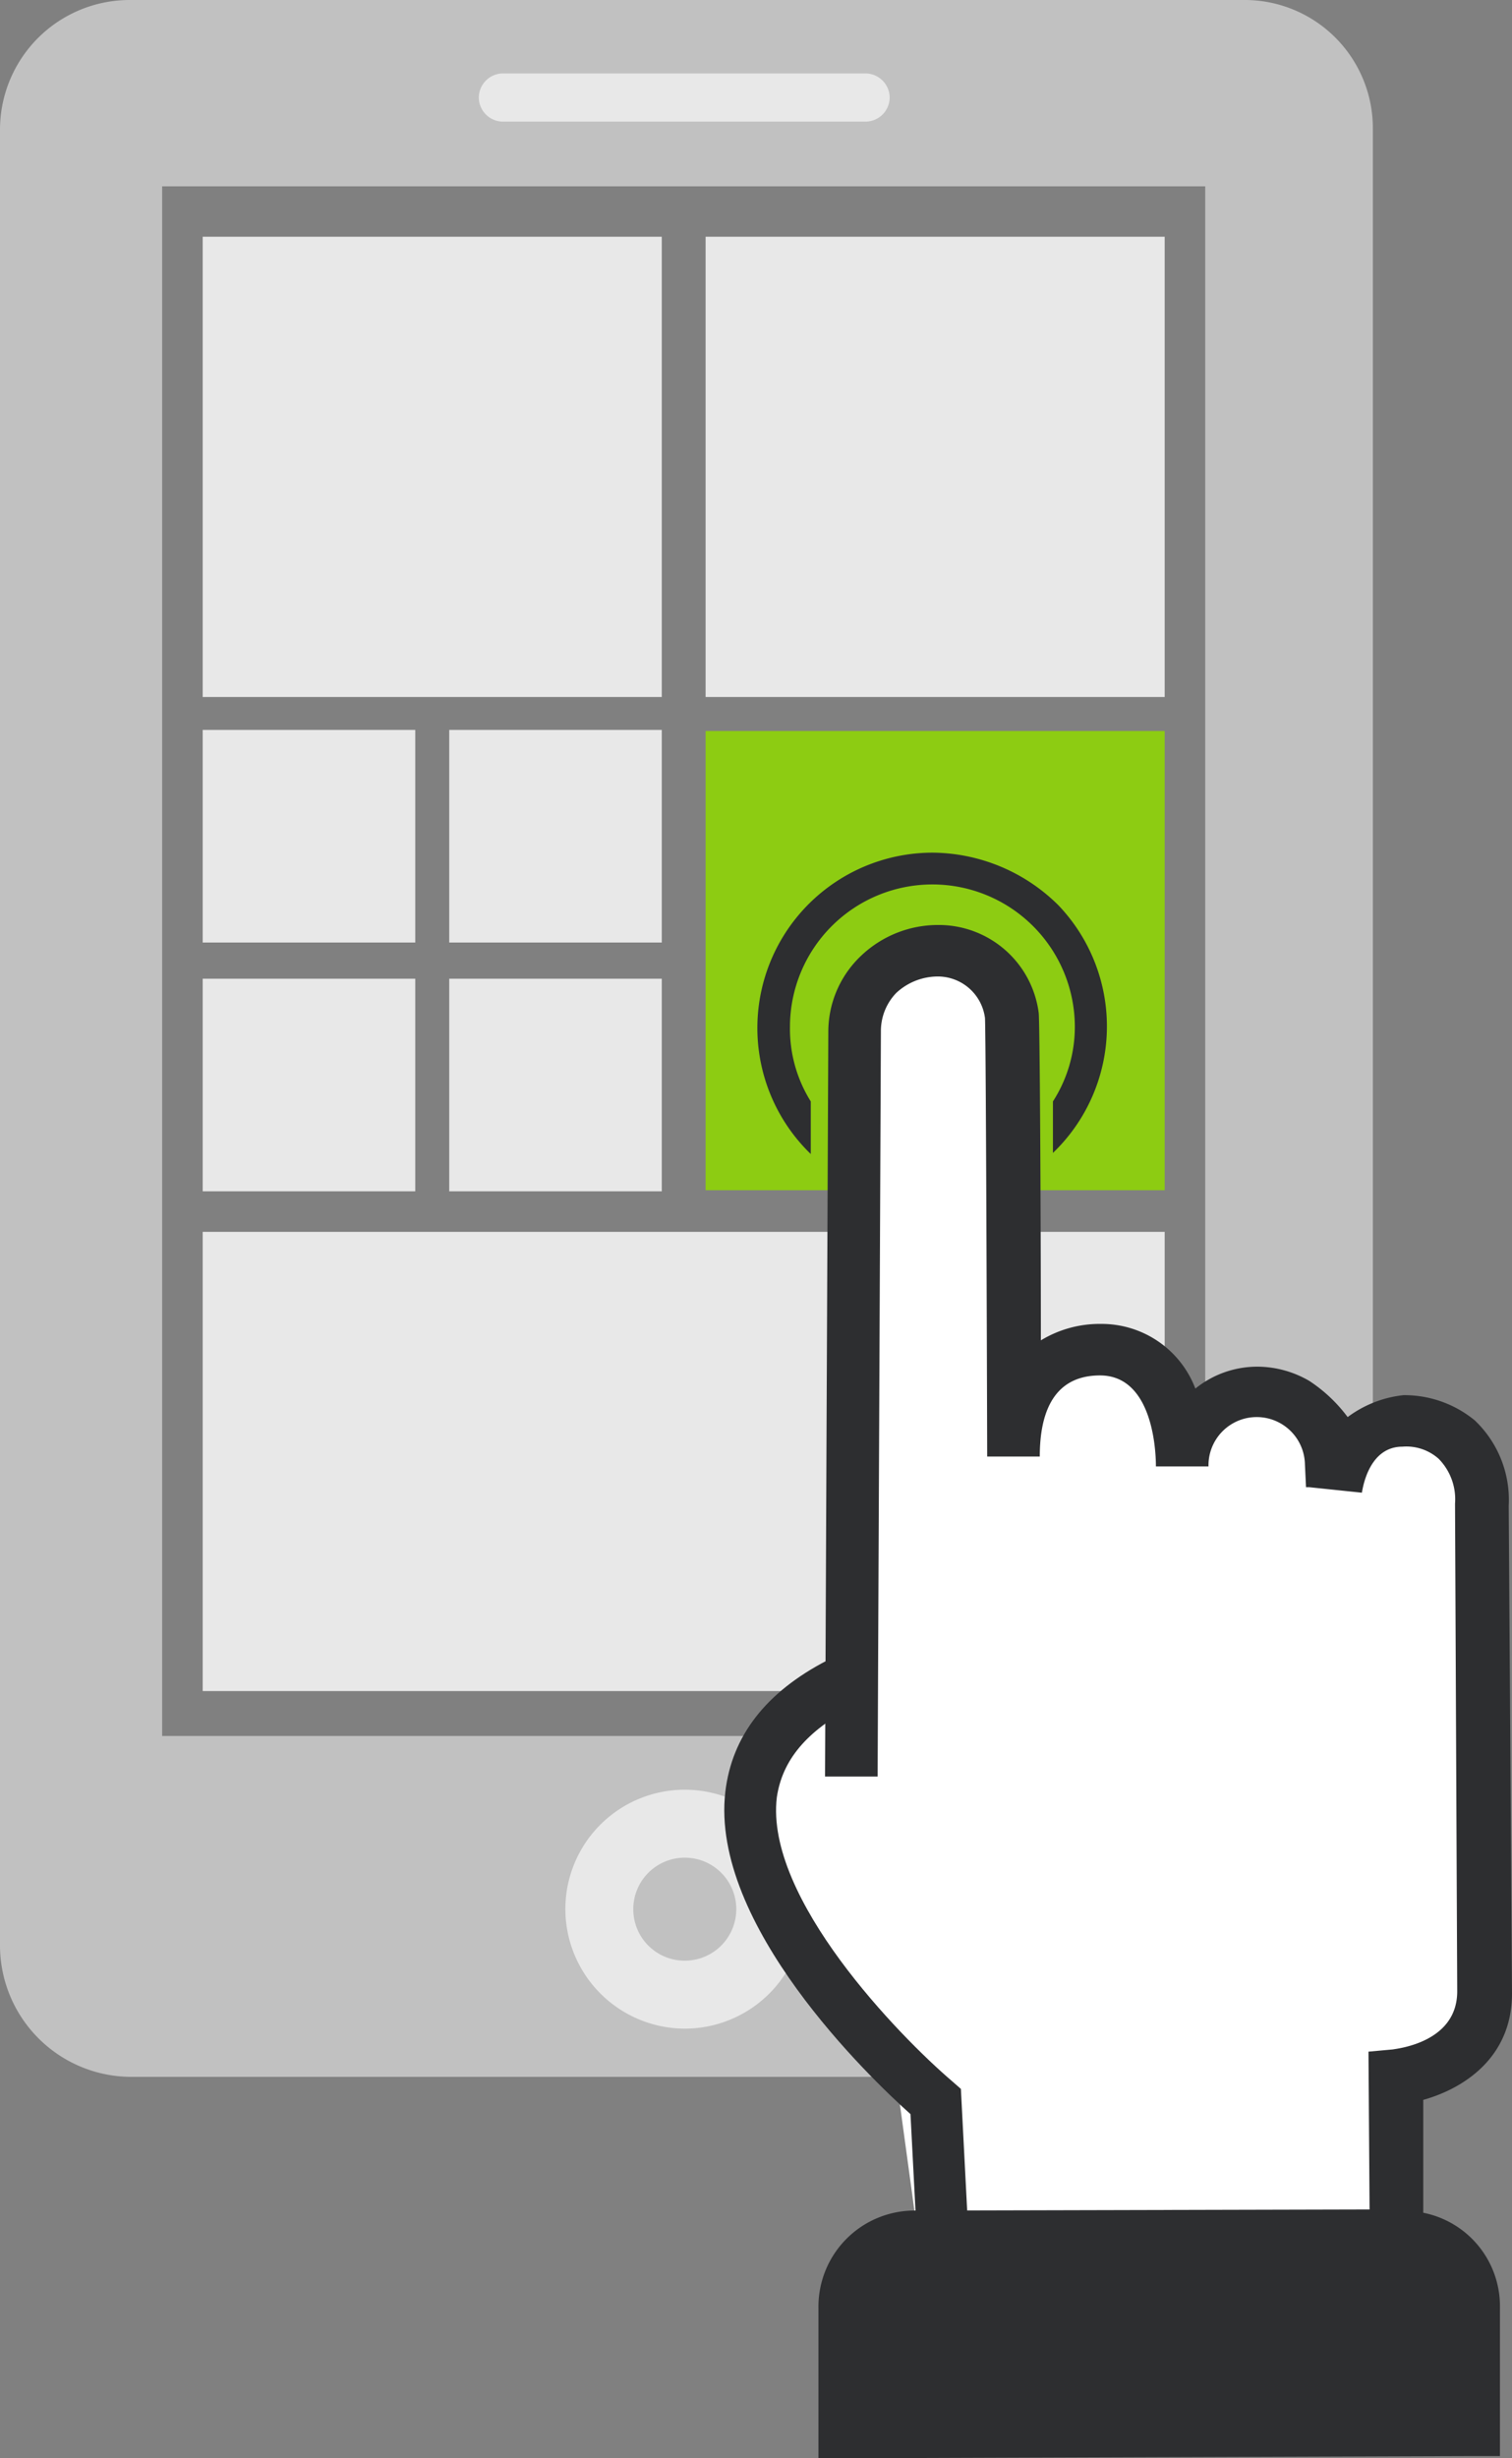
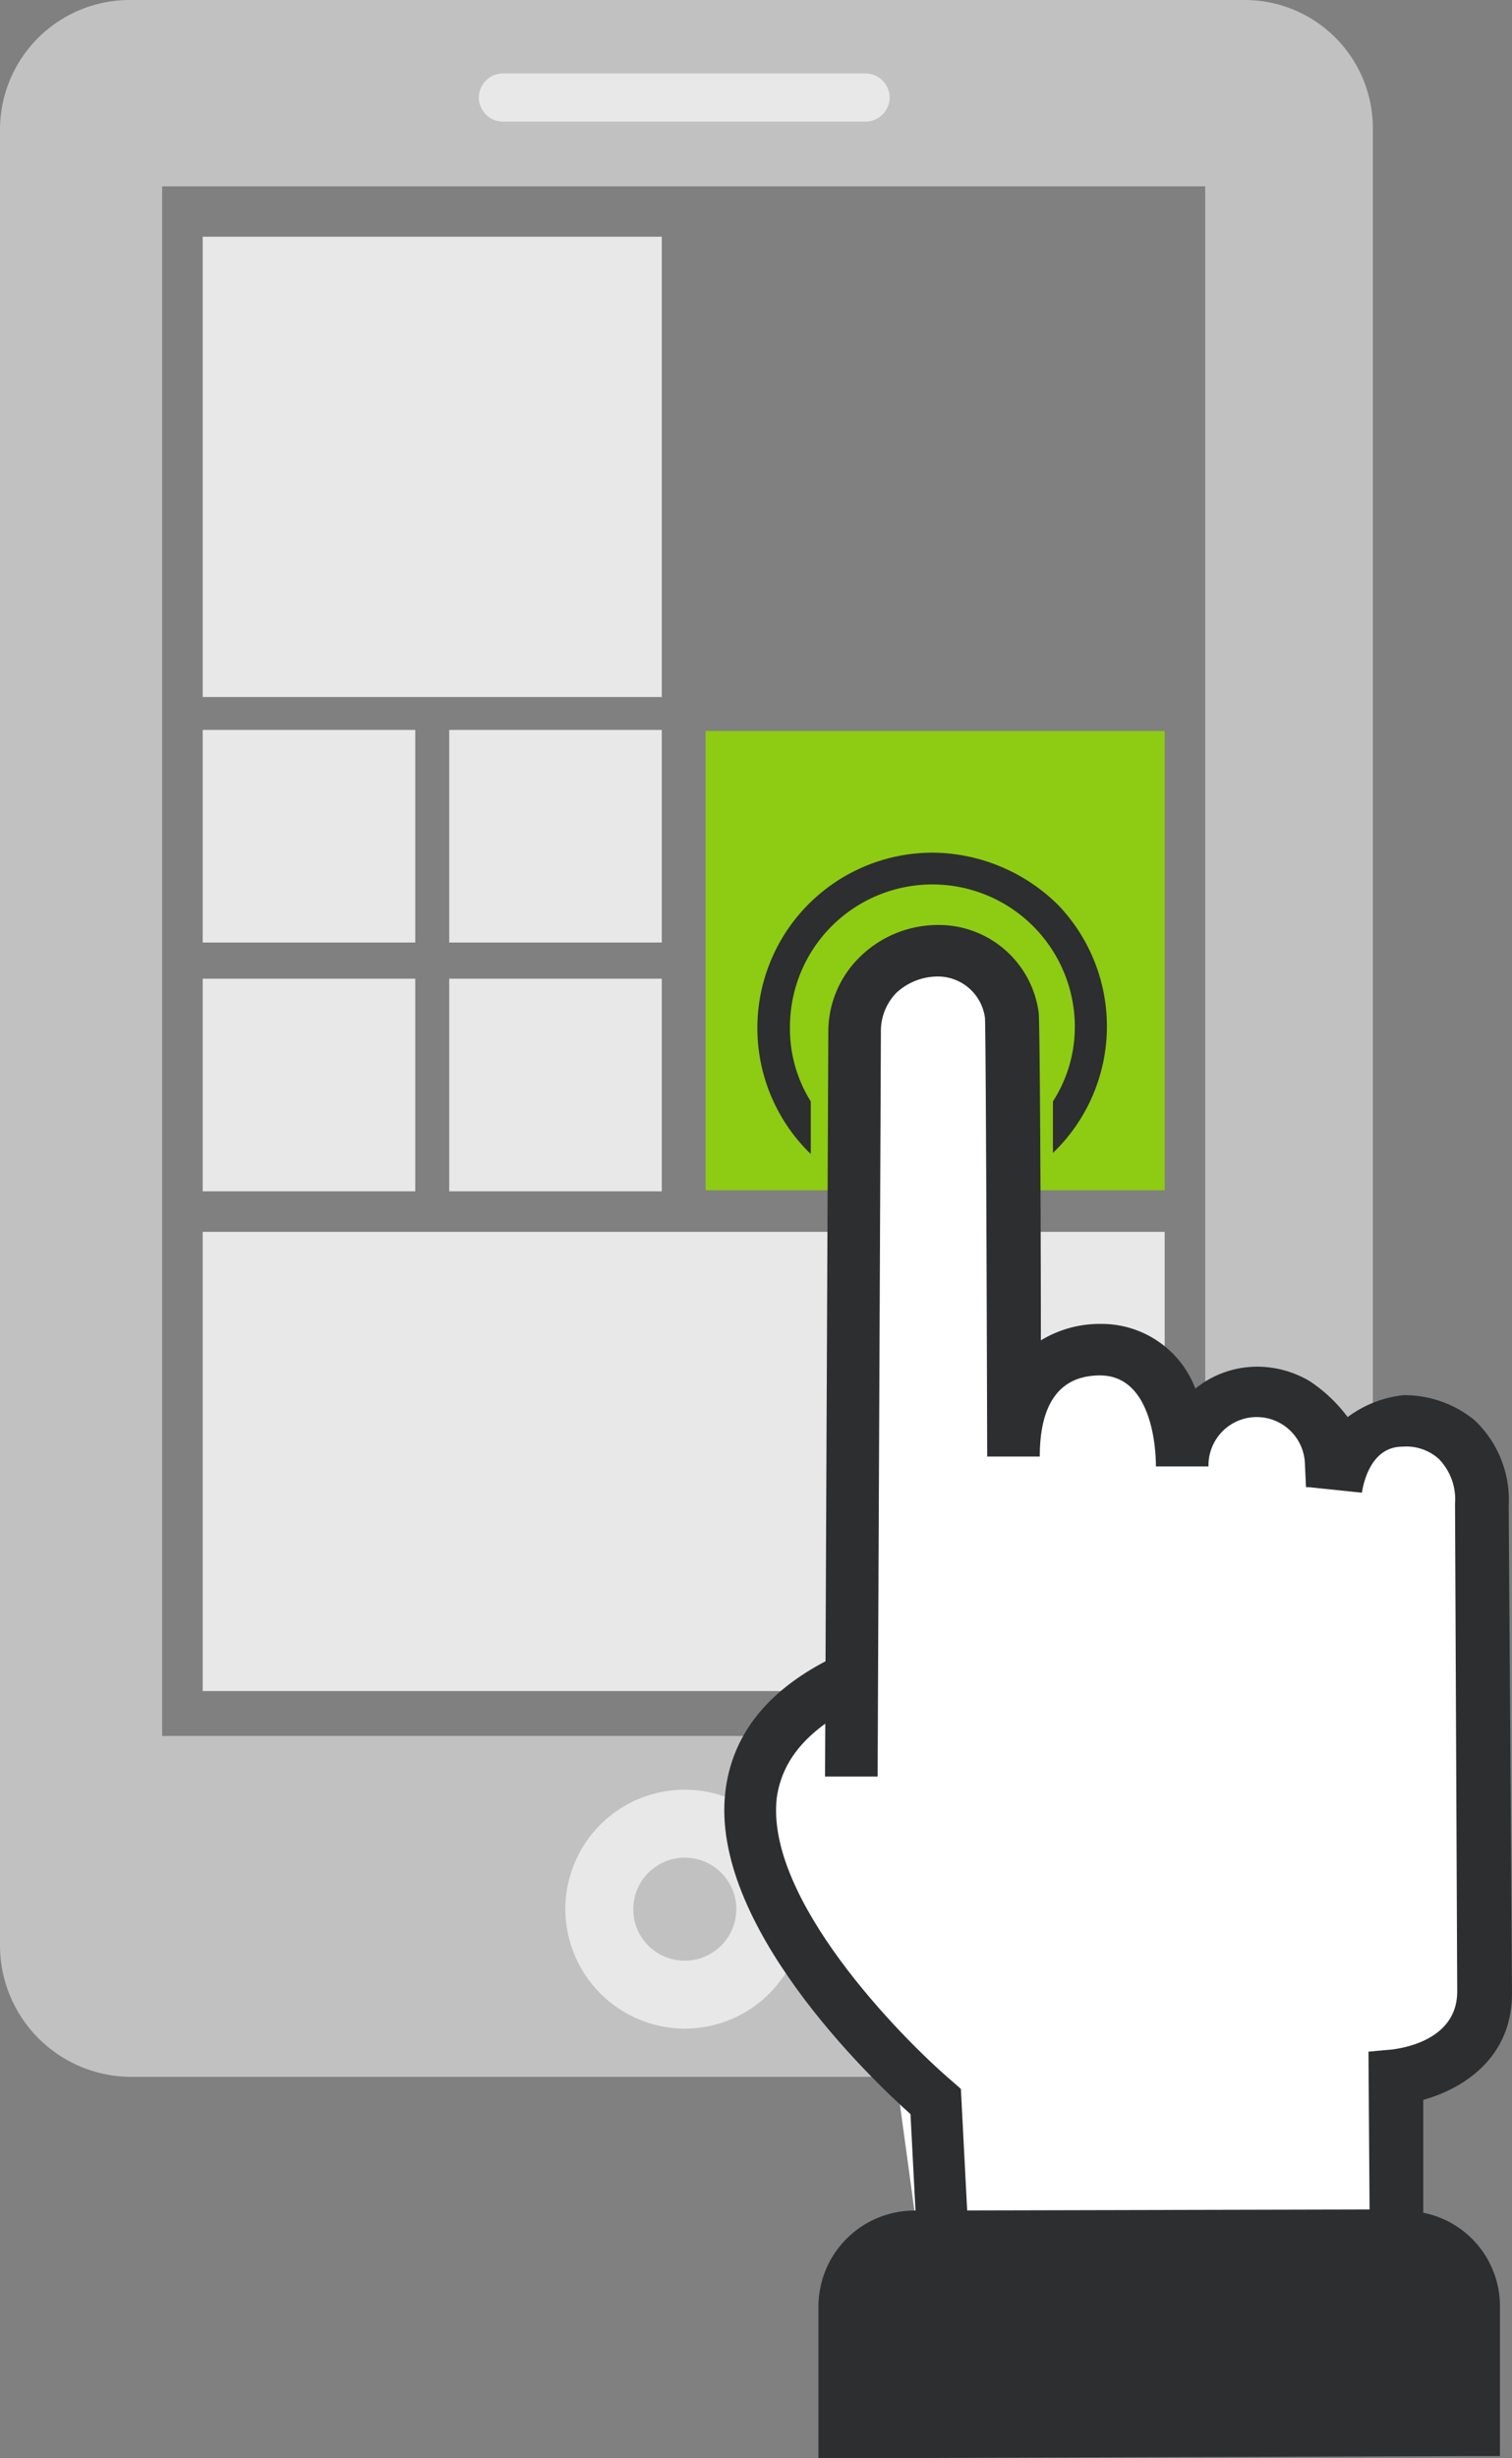
<svg xmlns="http://www.w3.org/2000/svg" id="Capa_1" data-name="Capa 1" viewBox="0 0 138 224.3">
  <rect x="0" y="0" width="138" height="224.3" fill="#808080" stroke="none" />
  <defs>
    <style>.cls-1{fill:#c1c1c1;}.cls-2{fill:#e8e8e8;}.cls-3{fill:#8dcc12;}.cls-4{fill:#fff;}.cls-5{fill:#2d2e30;}</style>
  </defs>
  <g id="Capa_2" data-name="Capa 2">
    <g id="Layer_2" data-name="Layer 2">
      <path class="cls-1" d="m113.5 0H11.9A11.84 11.84 0 0 0 0 11.8v165.8a12 12 0 0 0 11.8 11.9h101.7a11.84 11.84 0 0 0 11.8-11.9V11.8A11.7 11.7 0 0 0 113.5 0zm-3.4 158.4H14.8V17H110v141.4z" transform="translate(0 0)" />
      <path class="cls-2" d="m51.6 174.2a10.9 10.9 0 1 1 10.9 10.9a10.93 10.93 0 0 1-10.9-10.9z" transform="translate(0 0)" />
      <path class="cls-2" d="m43.7 8.9a2.22 2.22 0 0 1 2.2-2.2H79a2.22 2.22 0 0 1 2.2 2.2a2.22 2.22 0 0 1-2.2 2.2H45.9a2.22 2.22 0 0 1-2.2-2.2z" transform="translate(0 0)" />
      <rect class="cls-2" x="18.5" y="21.6" width="41.9" height="42" />
-       <rect class="cls-2" x="64.4" y="21.6" width="41.9" height="42" />
      <rect class="cls-3" x="64.4" y="66.7" width="41.9" height="41.9" />
      <rect class="cls-2" x="18.5" y="112.4" width="87.8" height="41.9" />
      <rect class="cls-2" x="18.5" y="66.6" width="19.4" height="19.4" />
      <rect class="cls-2" x="41" y="66.6" width="19.4" height="19.4" />
      <rect class="cls-2" x="18.5" y="89.3" width="19.4" height="19.4" />
      <rect class="cls-2" x="41" y="89.3" width="19.4" height="19.4" />
      <path class="cls-1" d="m57.8 174.2a4.7 4.7 0 1 1 4.7 4.7a4.69 4.69 0 0 1-4.7-4.7z" transform="translate(0 0)" />
      <path class="cls-4" d="m121.7 133.7h-.2a6.8 6.8 0 1 0-13.6.4c0-5-1.9-10.7-7.5-10.6c-6.3 0-7.9 5.4-7.9 9.8c0-.4-.3-39.8-.4-40.3a6.66 6.66 0 0 0-6.8-6a7.62 7.62 0 0 0-7.6 7.4v63.1h-.4l-.7-4.9a15.8 15.8 0 0 0-5.9 4.3c-7.7 9.1 3.2 23.4 9.4 30.3a9.68 9.68 0 0 1 1.8 3.1l1.9 13.9v.3l.1 1v-1l41.7-.3l2 1.7v-1.7h.5l-.6-7.7v-6.8s8.1-.8 8.1-7.8s-2.2-44.6-2.2-44.6c0-5.7-3.7-7.6-7.2-7.6c-4 0-5.1 3.8-5.4 6.6c-.1 1.1 1-2.7.9-2.6z" transform="translate(0 0)" />
      <path class="cls-5" d="m83.8 206.4l-.7-13.5c-3.7-3.3-18.3-17.3-16.9-29.4q.9-7.65 9.3-12l2.2 4.3c-4.1 2.2-6.3 4.8-6.8 8.2c-1.1 9.2 11.2 21.8 16 25.9l.8.7l.8 15.5z" transform="translate(0 0)" />
      <path class="cls-5" d="m136.9 210.5a8.69 8.69 0 0 0-7-8.6v-10.3c3.6-1 8.1-3.8 8.1-9.7l-.3-44.5a10 10 0 0 0-3.1-7.8a10.12 10.12 0 0 0-6.5-2.3a10.35 10.35 0 0 0-5.1 2a13.75 13.75 0 0 0-3.5-3.3a9.47 9.47 0 0 0-4.7-1.3a9 9 0 0 0-5.7 2a9.15 9.15 0 0 0-8.6-5.9a10.32 10.32 0 0 0-5.5 1.5c0-11.9-.1-29.4-.2-29.9a9.2 9.2 0 0 0-9.2-8a10.17 10.17 0 0 0-7 2.8a9.54 9.54 0 0 0-3 6.9l-.3 68h4.8l.3-68a5 5 0 0 1 1.4-3.5a5.58 5.58 0 0 1 3.7-1.5a4.34 4.34 0 0 1 4.4 3.8c.1 2.6.2 39.4.2 40h4.8c0-3.4.9-7.4 5.5-7.4s5.1 6.3 5.1 8.3h4.8a4.4 4.4 0 1 1 8.8-.2l.1 2.1h.3l4.8.5c.1-.6.7-4.2 3.7-4.2a4.43 4.43 0 0 1 3.3 1.1a5.26 5.26 0 0 1 1.5 4.1l.2 44.5c0 4.6-5.3 5.2-5.9 5.3l-2.2.2l.1 14.4l-41.5.1a8.77 8.77 0 0 0-8.8 8.9v13.7h2.4l57.3-.2h2.5z" transform="translate(0 0)" />
      <path class="cls-5" d="m85.1 77.8A16 16 0 0 0 74 105.3v-4.8a12.48 12.48 0 0 1-1.9-6.8a13 13 0 0 1 26 0a12.57 12.57 0 0 1-2 6.8v4.7a16 16 0 0 0 .5-22.6a16.45 16.45 0 0 0-11.5-4.8z" transform="translate(0 0)" />
    </g>
  </g>
</svg>